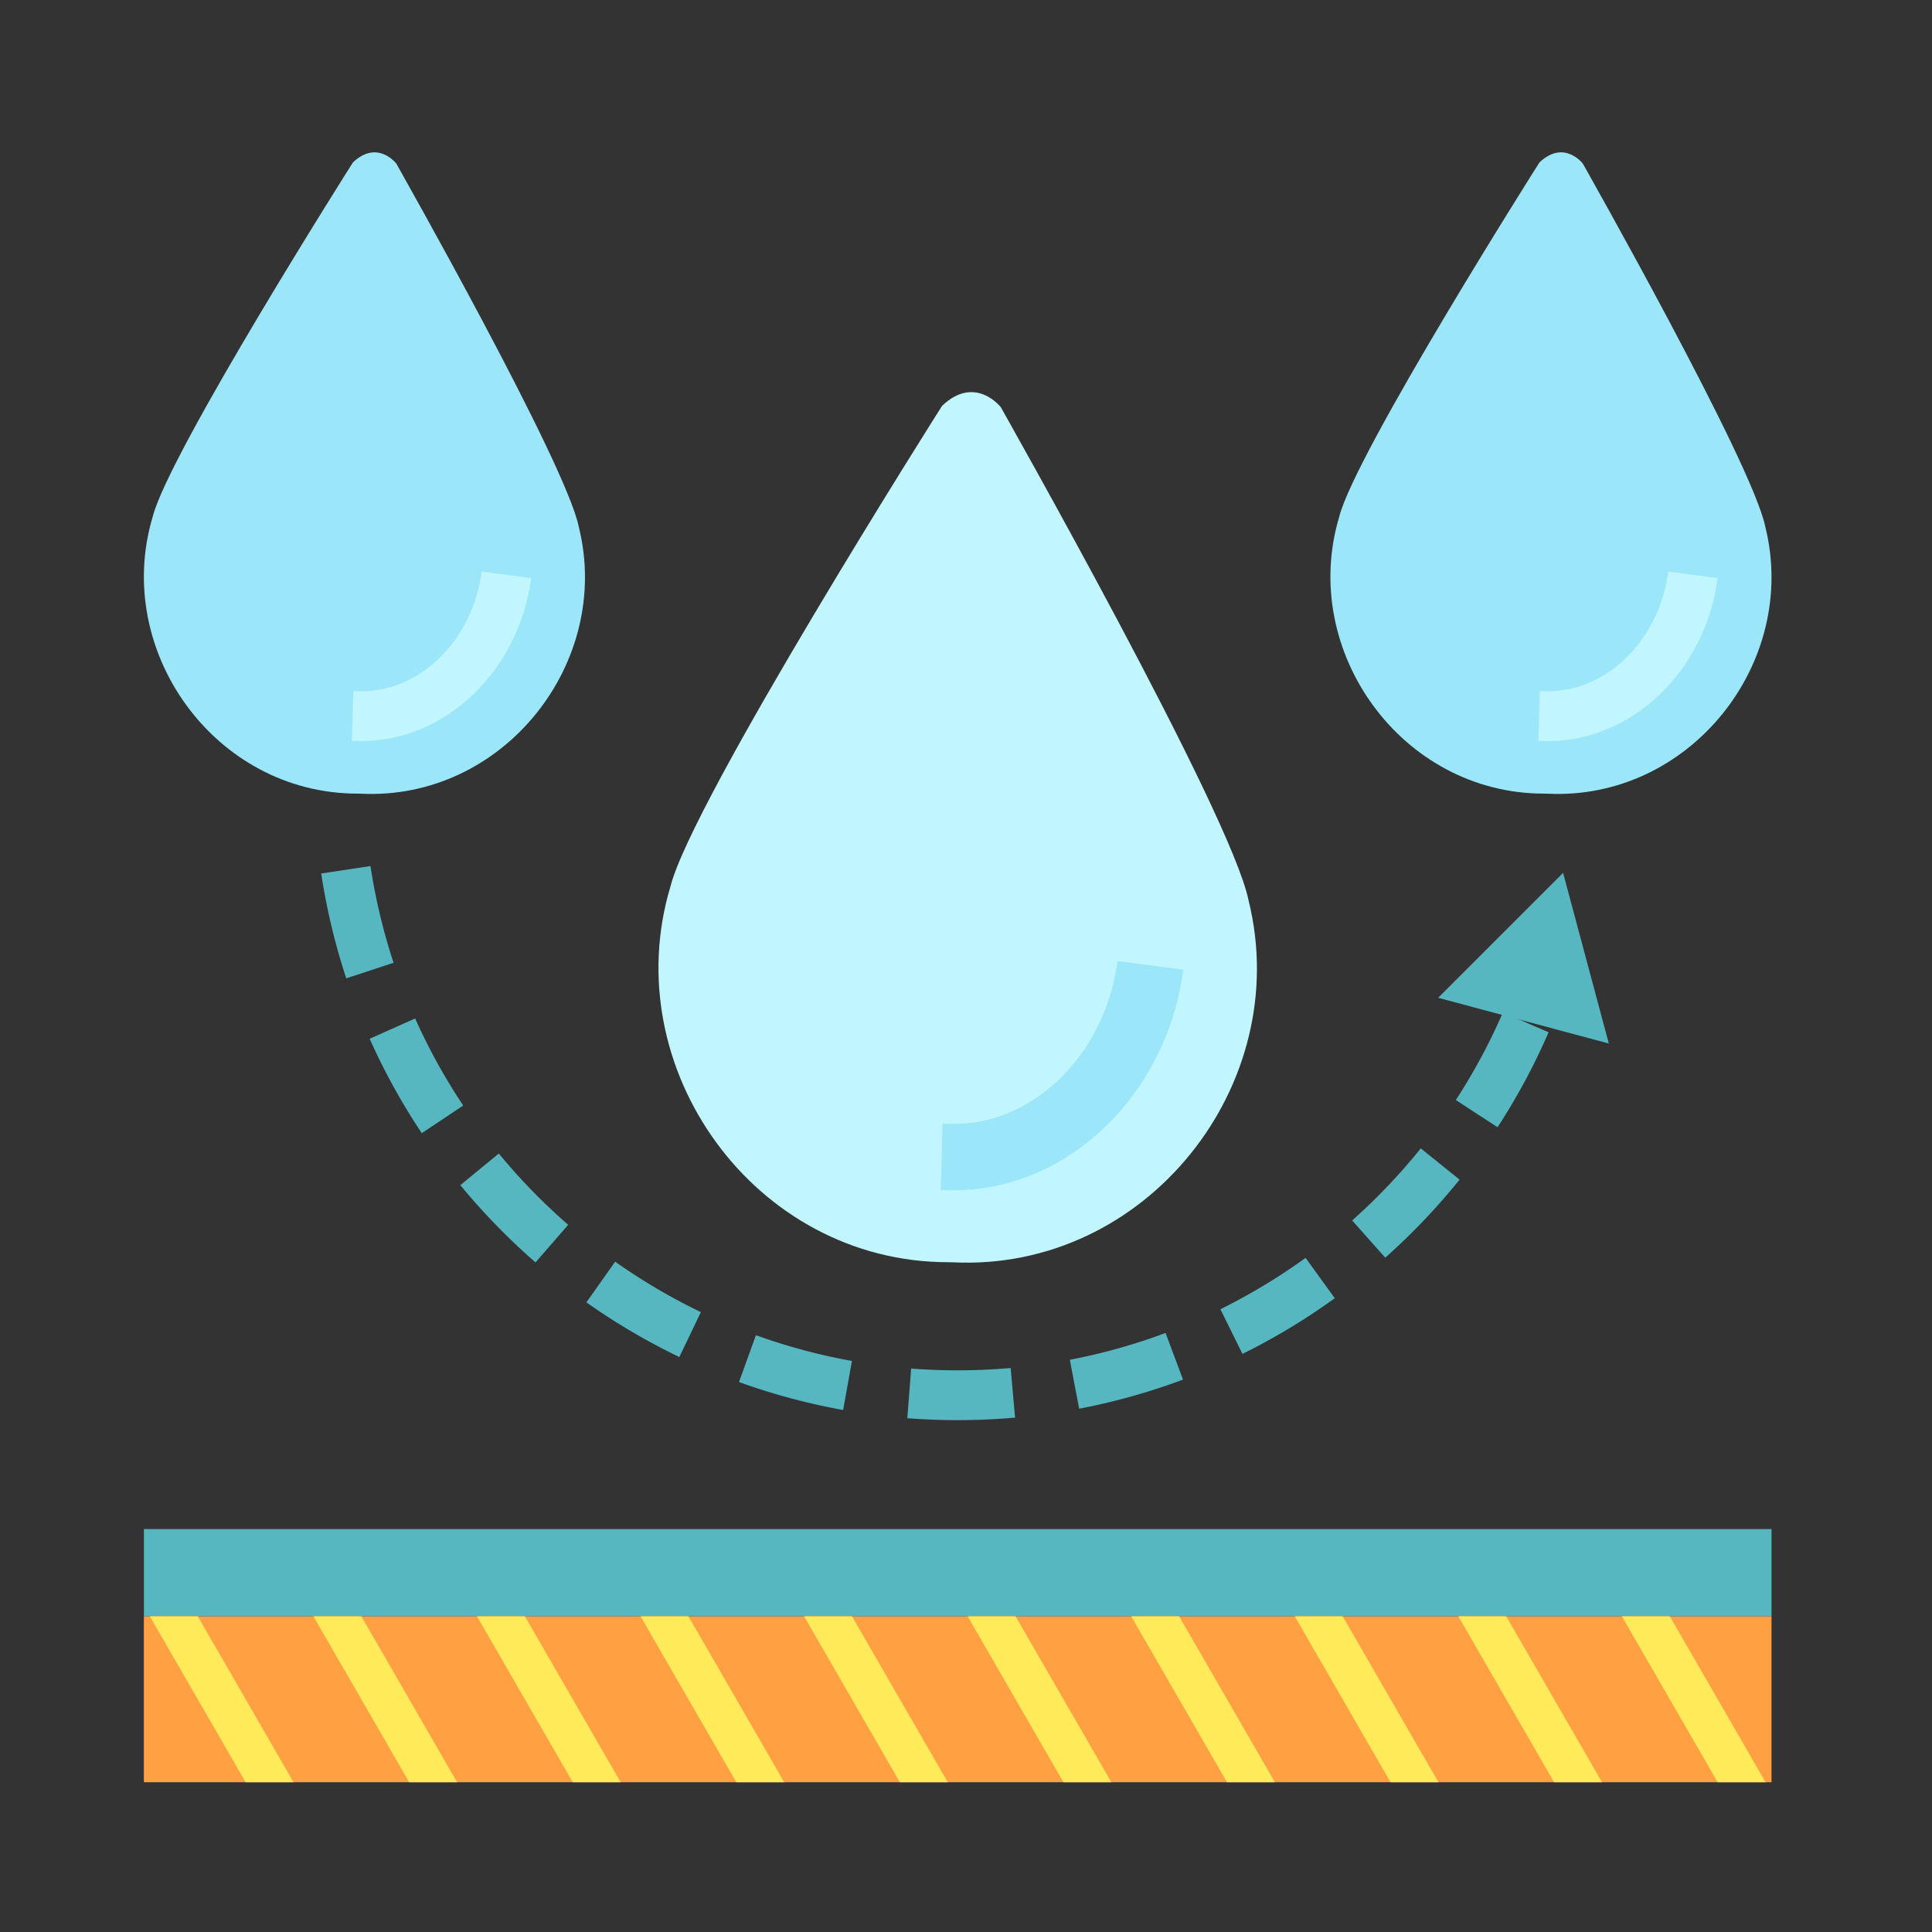
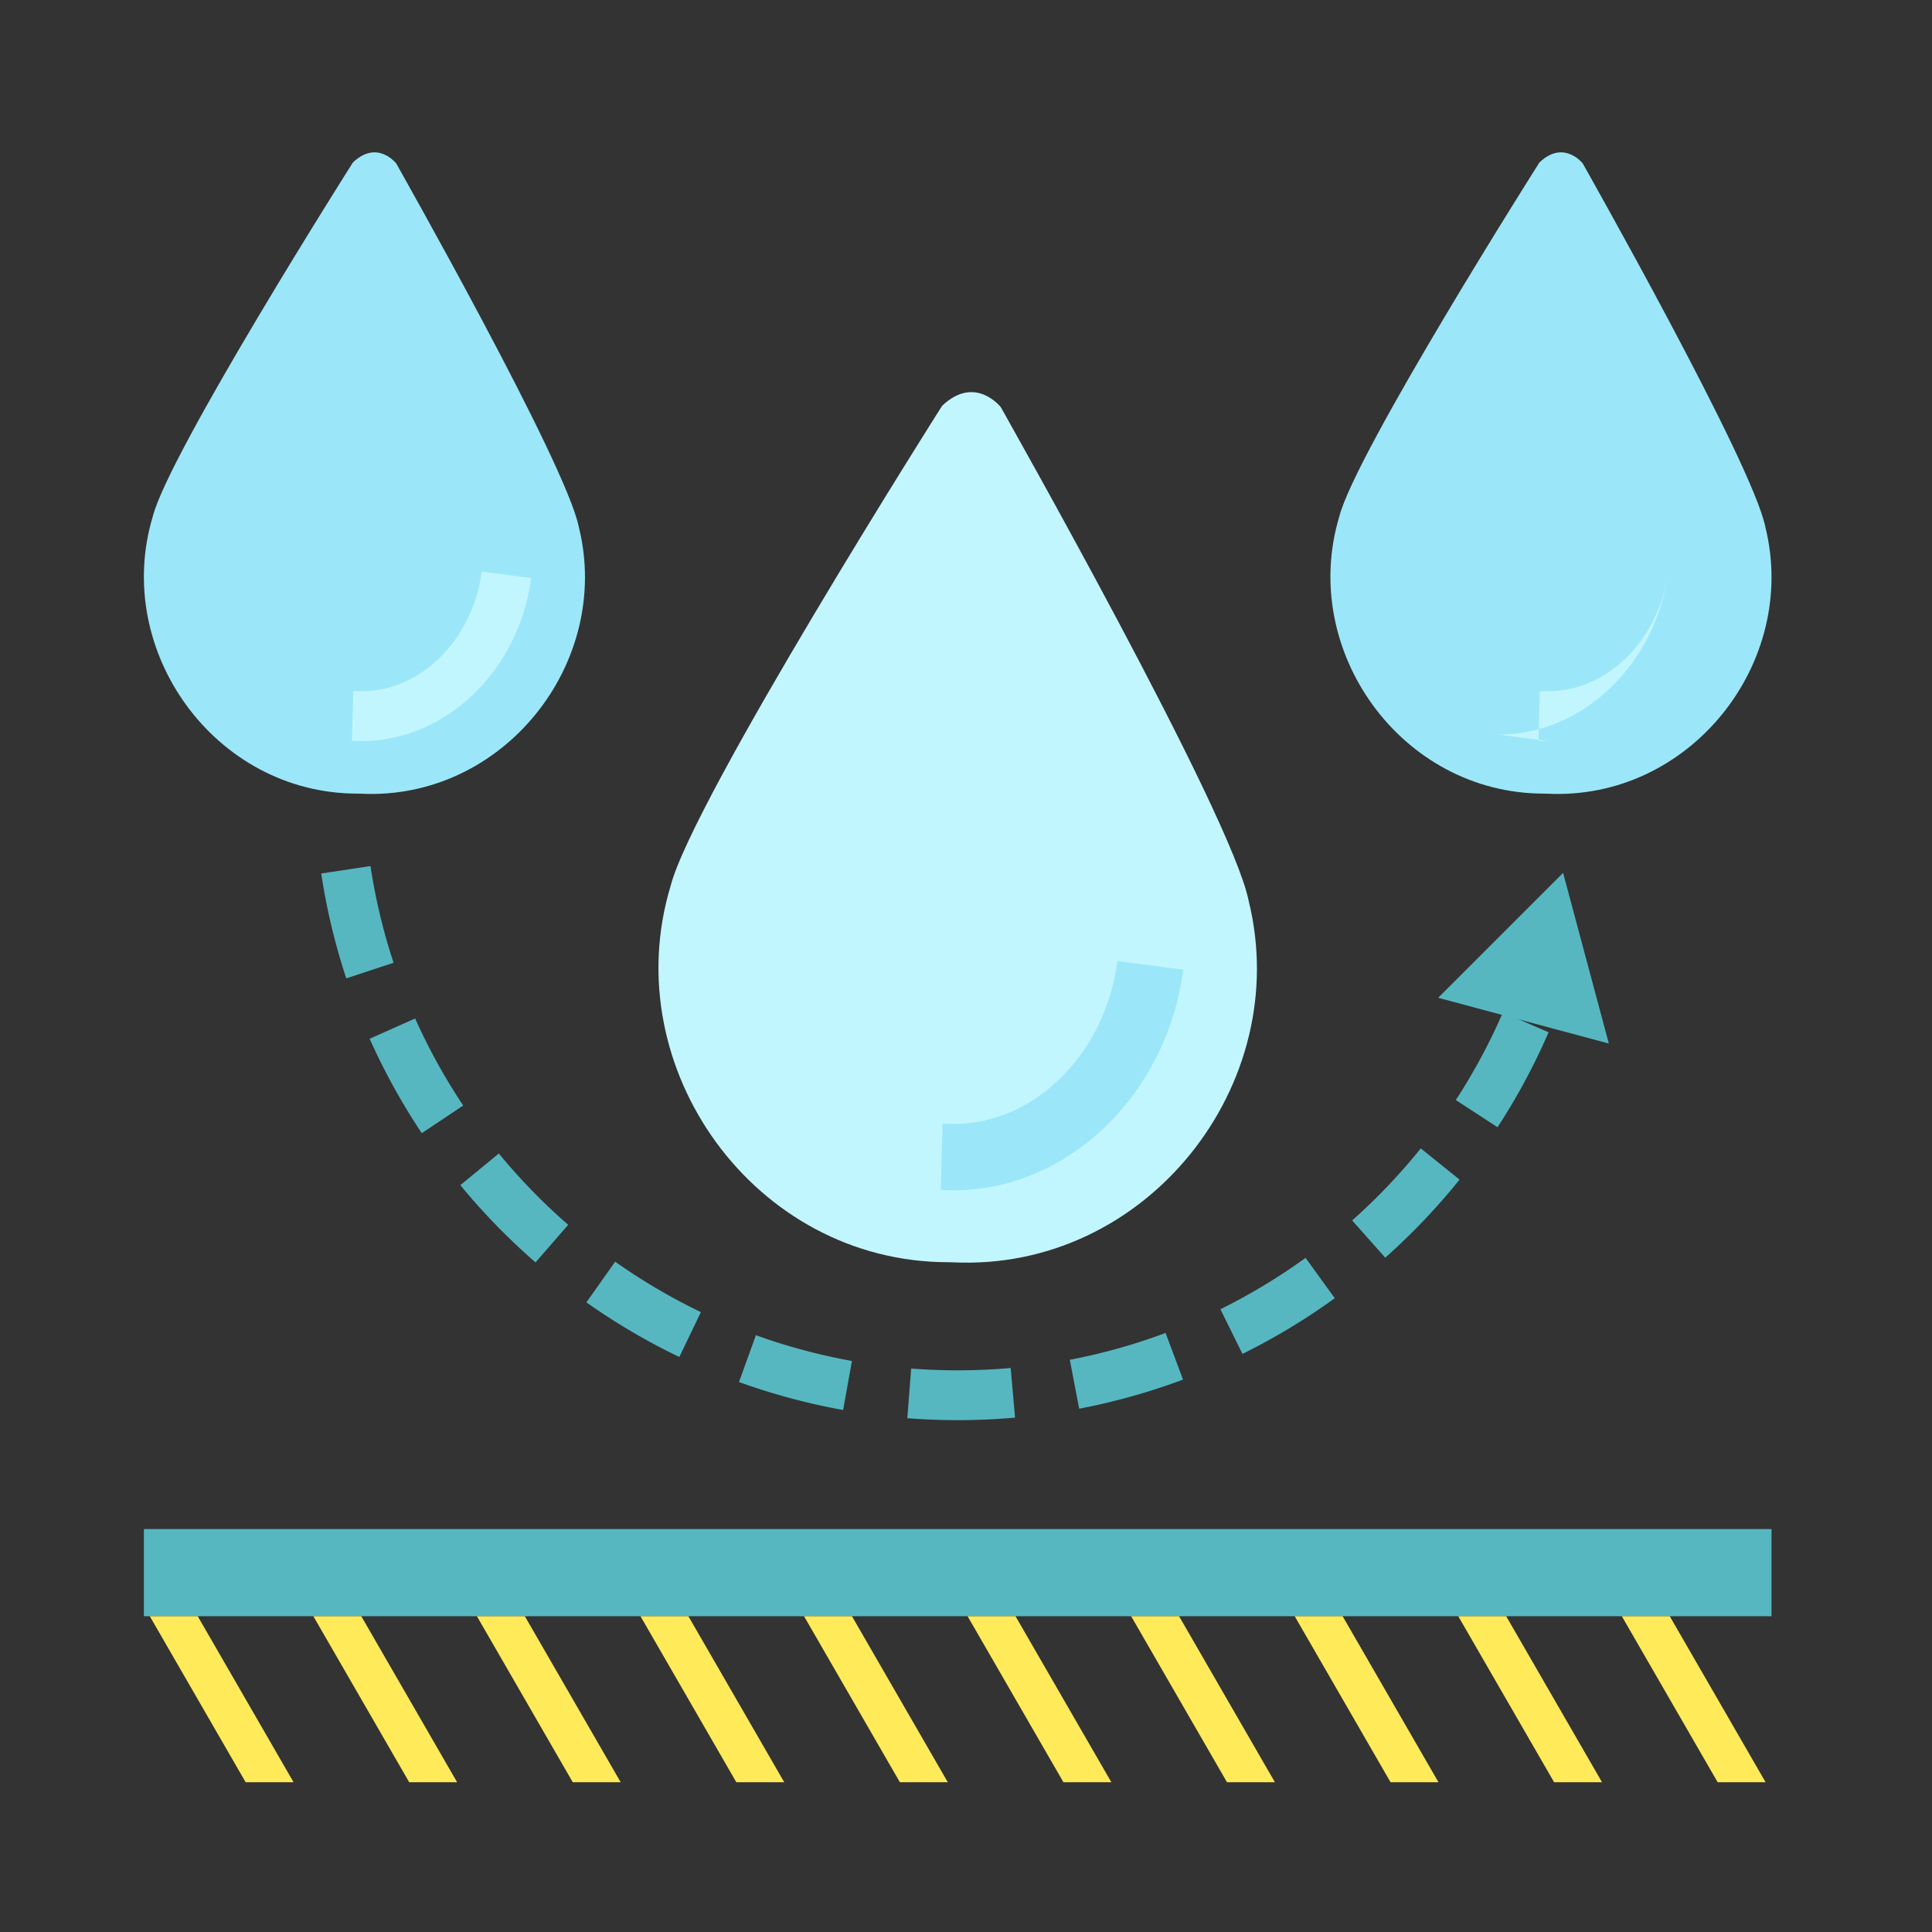
<svg xmlns="http://www.w3.org/2000/svg" xml:space="preserve" width="512" height="512" viewBox="0 0 256 256">
  <rect x="0" y="0" width="256" height="256" fill="#333333" stroke="none" />
-   <path fill="#ffa143" d="M19.066 214.157h215.668v22H19.066z" data-original="#ffa143" />
  <path fill="#56b7c1" d="M19.066 202.607h215.668v11.55H19.066z" data-original="#56b7c1" />
  <path fill="#ffea59" d="M32.55 236.157h6.35l-12.7-22h-6.352zm15.322-22H41.52l12.702 22h6.35zm21.672 0h-6.351l12.702 22h6.35zm21.672 0h-6.35l12.701 22h6.35zm21.672 0h-6.35l12.701 22h6.351zm21.672 0h-6.35l12.702 22h6.35zm21.673 0h-6.35l12.701 22h6.35zm21.672 0h-6.35l12.701 22h6.351zm21.673 0h-6.351l12.702 22h6.35zm21.672 0h-6.35l12.7 22h6.352z" data-original="#ffea59" />
  <path fill="#c2f6ff" d="M124.837 53.768c-.042.04-33.12 52.288-35.988 63.66-7.264 24.083 11.131 49.839 36.82 49.82l.551.014c25.658 1.278 45.292-23.546 39.22-47.955-2.31-11.5-32.815-65.291-32.825-65.349 0 0-3.393-4.364-7.778-.19" data-original="#c2f6ff" />
  <path fill="#9be7f9" d="M126.396 157.722q-.71 0-1.423-.037l-.318-.009.237-8.797.378.01.124.005c11.058.619 21.002-8.856 22.674-21.553l8.725 1.149c-2.197 16.682-15.394 29.231-30.397 29.232M203.99 21.518c-.031.03-24.41 38.539-26.525 46.92-5.353 17.75 8.205 36.734 27.138 36.72l.406.01c18.911.942 33.382-17.354 28.907-35.345-1.702-8.475-24.186-48.122-24.193-48.164 0 0-2.5-3.217-5.733-.14z" data-original="#9be7f9" />
-   <path fill="#c2f6ff" d="M205.14 98.194q-.525 0-1.051-.028l-.235-.006.179-6.598.278.007.093.004c8.131.454 15.423-6.507 16.652-15.836l6.543.862c-1.623 12.324-11.374 21.594-22.46 21.595z" data-original="#c2f6ff" />
+   <path fill="#c2f6ff" d="M205.14 98.194q-.525 0-1.051-.028l-.235-.006.179-6.598.278.007.093.004c8.131.454 15.423-6.507 16.652-15.836c-1.623 12.324-11.374 21.594-22.46 21.595z" data-original="#c2f6ff" />
  <path fill="#9be7f9" d="M46.769 21.518c-.031.03-24.41 38.539-26.525 46.92-5.353 17.75 8.205 36.734 27.138 36.72l.406.01c18.911.942 33.382-17.354 28.907-35.345-1.702-8.475-24.186-48.122-24.193-48.164 0 0-2.5-3.217-5.733-.14z" data-original="#9be7f9" />
  <path fill="#c2f6ff" d="M47.919 98.194q-.525 0-1.051-.028l-.235-.006.179-6.598.278.008q.047 0 .093.004c8.12.453 15.423-6.508 16.652-15.837l6.543.862c-1.623 12.324-11.374 21.594-22.46 21.595z" data-original="#c2f6ff" />
  <path fill="#56b7c1" d="M126.9 188.177a87 87 0 0 1-6.676-.257l.51-6.58a80.5 80.5 0 0 0 13.185-.071l.582 6.574a87 87 0 0 1-7.601.334m-15.18-1.347a85 85 0 0 1-13.8-3.703l2.242-6.207a78.4 78.4 0 0 0 12.724 3.414zm31.275-.17-1.238-6.482a78.3 78.3 0 0 0 12.688-3.555l2.31 6.183a85 85 0 0 1-13.76 3.855zm-52.981-6.85a85.5 85.5 0 0 1-12.312-7.241l3.81-5.39a79 79 0 0 0 11.359 6.682zm74.619-.412-2.923-5.917a79 79 0 0 0 11.286-6.808l3.87 5.346a85.6 85.6 0 0 1-12.233 7.379m-93.674-12.124a86 86 0 0 1-9.96-10.235l5.095-4.194a79.4 79.4 0 0 0 9.195 9.448zm112.594-.626-4.385-4.933a79.4 79.4 0 0 0 9.09-9.548l5.142 4.137a86 86 0 0 1-9.847 10.344M55.886 150.151a85.5 85.5 0 0 1-6.902-12.508l6.025-2.692a79 79 0 0 0 6.369 11.538zm142.547-.788-5.531-3.602a78.7 78.7 0 0 0 6.238-11.604l6.055 2.626a85 85 0 0 1-6.762 12.58M45.883 129.64a85 85 0 0 1-3.32-13.895l6.527-.988a78.5 78.5 0 0 0 3.06 12.814z" data-original="#56b7c1" />
  <path fill="#56b7c1" d="m207.118 115.657-16.555 16.555 22.615 6.06z" data-original="#56b7c1" />
</svg>